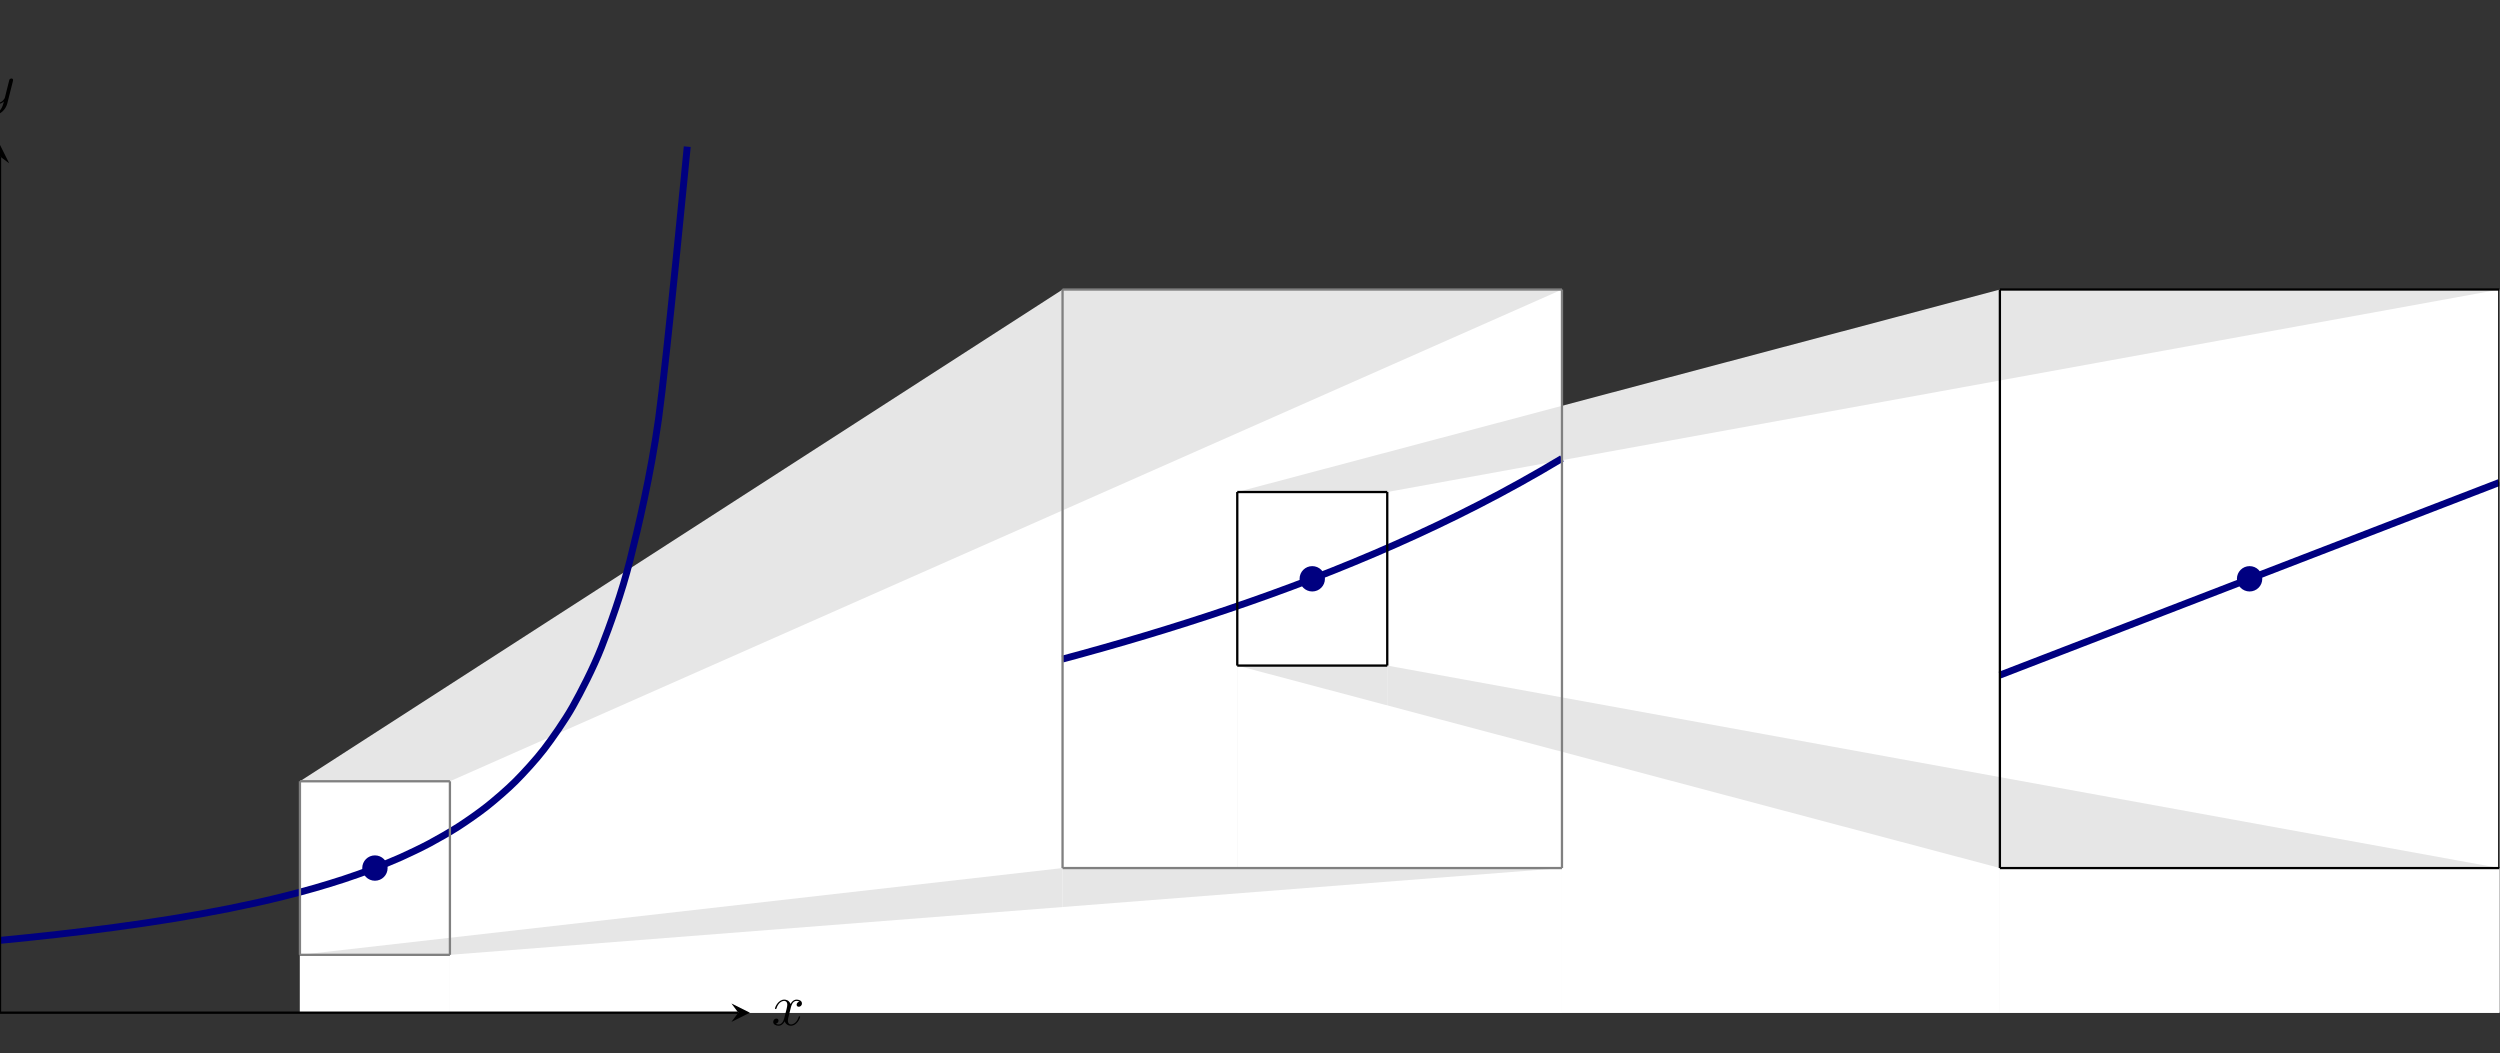
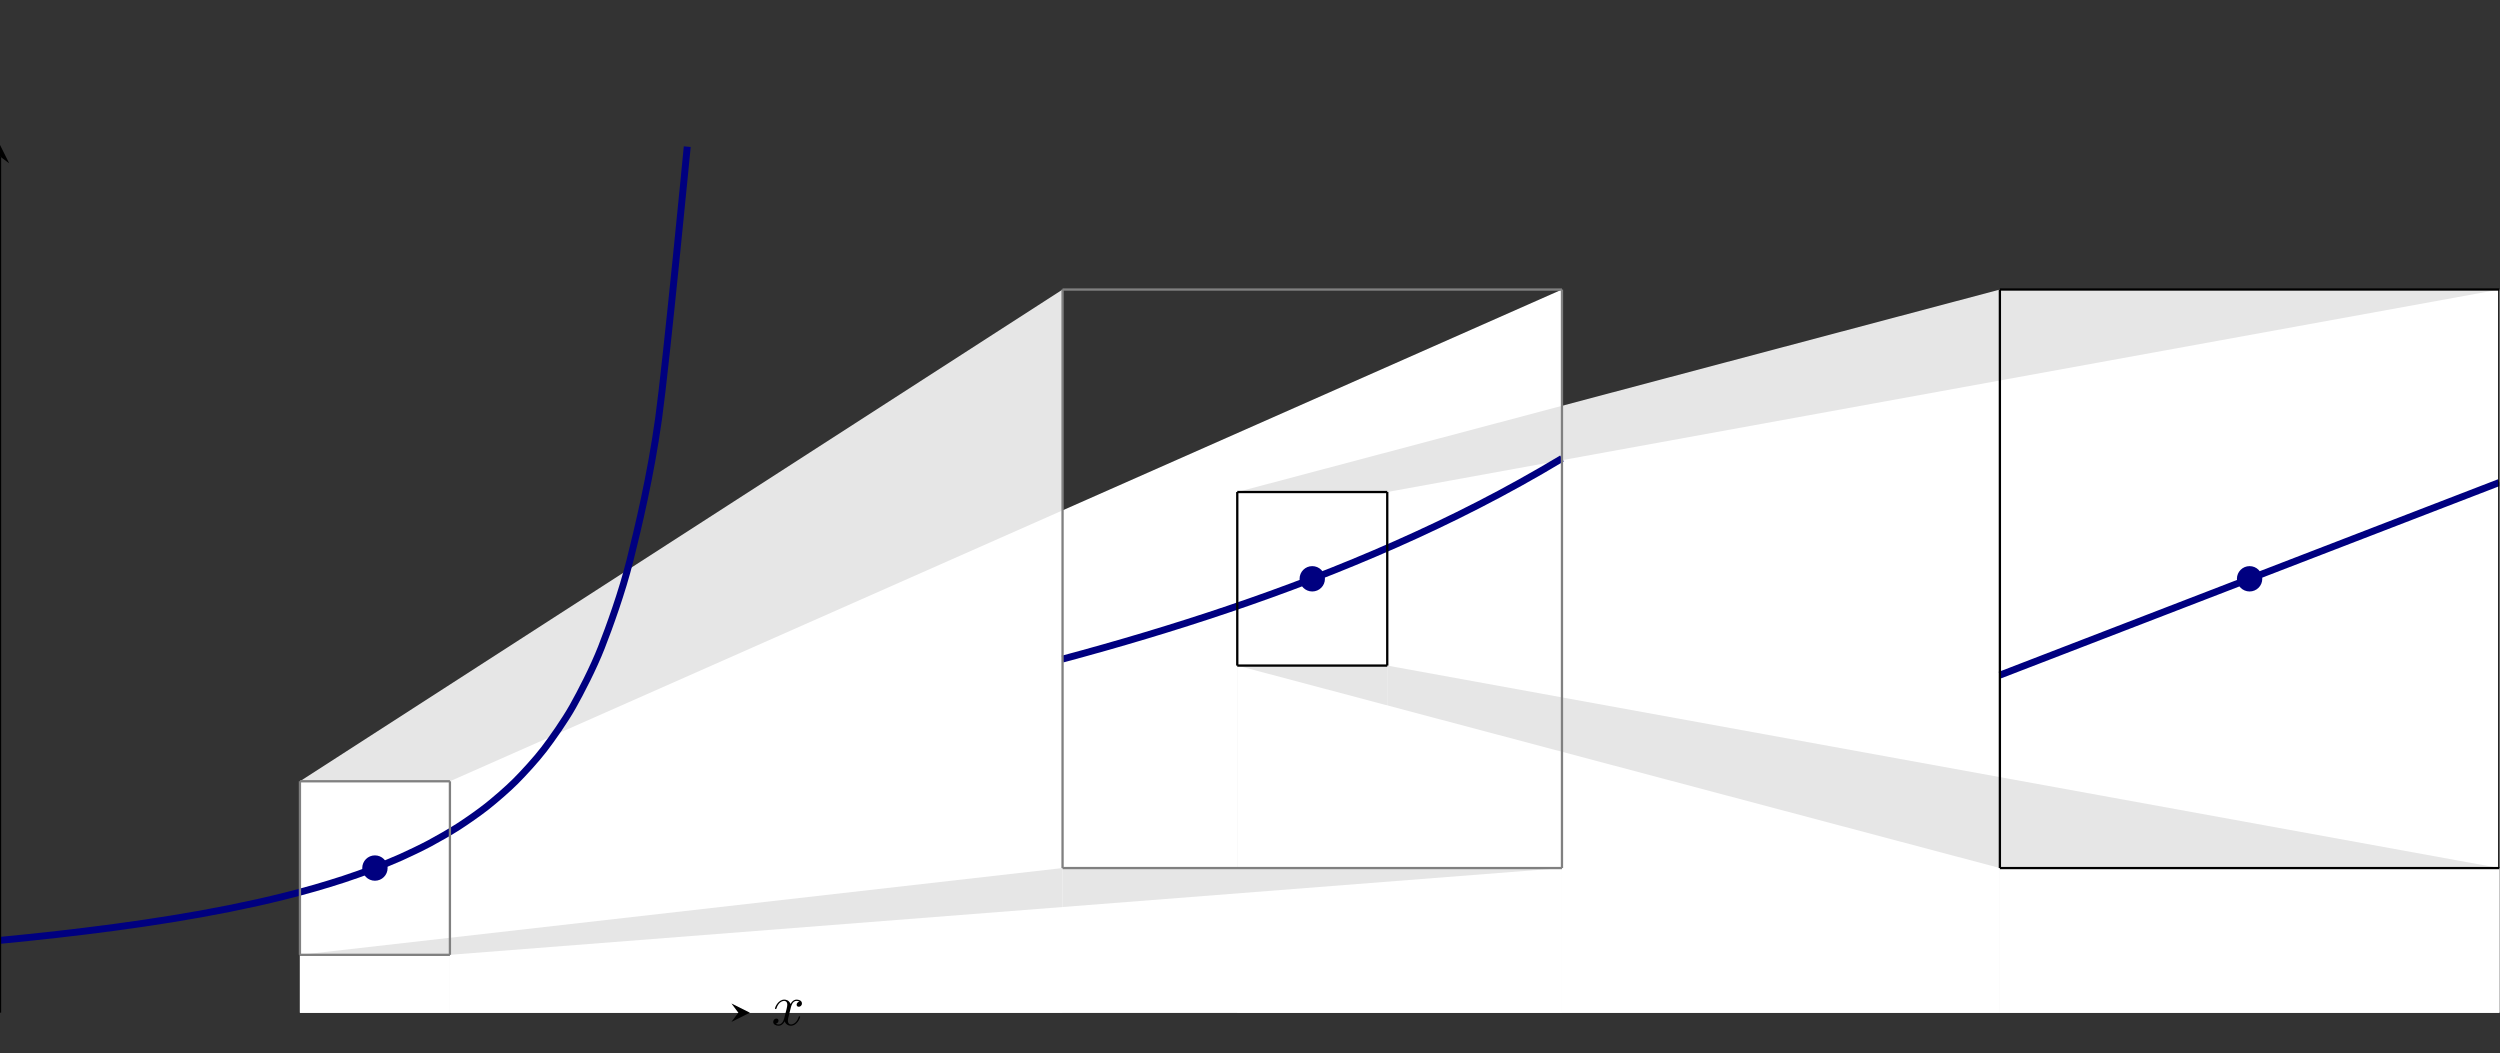
<svg xmlns="http://www.w3.org/2000/svg" xmlns:xlink="http://www.w3.org/1999/xlink" version="1.1" width="604.816pt" height="254.853pt" viewBox="3.495 237.111 604.816 254.853">
  <rect x="3.495" y="237.111" width="604.816" height="254.853" fill="#333333" stroke="none" />
  <defs>
    <path id="g0-120" d="M3.328-3.009C3.387-3.268 3.616-4.184 4.314-4.184C4.364-4.184 4.603-4.184 4.812-4.055C4.533-4.005 4.334-3.756 4.334-3.517C4.334-3.357 4.443-3.168 4.712-3.168C4.932-3.168 5.25-3.347 5.25-3.746C5.25-4.264 4.663-4.403 4.324-4.403C3.746-4.403 3.397-3.875 3.278-3.646C3.029-4.304 2.491-4.403 2.202-4.403C1.166-4.403 .598-3.118 .598-2.869C.598-2.77 .697-2.77 .717-2.77C.797-2.77 .827-2.79 .847-2.879C1.186-3.935 1.843-4.184 2.182-4.184C2.371-4.184 2.72-4.095 2.72-3.517C2.72-3.208 2.55-2.54 2.182-1.146C2.022-.528 1.674-.11 1.235-.11C1.176-.11 .946-.11 .737-.239C.986-.289 1.205-.498 1.205-.777C1.205-1.046 .986-1.126 .837-1.126C.538-1.126 .289-.867 .289-.548C.289-.09 .787 .11 1.225 .11C1.883 .11 2.242-.588 2.271-.648C2.391-.279 2.75 .11 3.347 .11C4.374 .11 4.941-1.176 4.941-1.425C4.941-1.524 4.852-1.524 4.822-1.524C4.732-1.524 4.712-1.484 4.692-1.415C4.364-.349 3.686-.11 3.367-.11C2.979-.11 2.819-.428 2.819-.767C2.819-.986 2.879-1.205 2.989-1.644L3.328-3.009Z" />
-     <path id="g0-121" d="M4.842-3.796C4.882-3.935 4.882-3.955 4.882-4.025C4.882-4.204 4.742-4.294 4.593-4.294C4.493-4.294 4.334-4.234 4.244-4.085C4.224-4.035 4.144-3.726 4.105-3.547C4.035-3.288 3.965-3.019 3.905-2.75L3.457-.956C3.417-.807 2.989-.11 2.331-.11C1.823-.11 1.714-.548 1.714-.917C1.714-1.375 1.883-1.993 2.222-2.869C2.381-3.278 2.421-3.387 2.421-3.587C2.421-4.035 2.102-4.403 1.604-4.403C.658-4.403 .289-2.959 .289-2.869C.289-2.77 .389-2.77 .408-2.77C.508-2.77 .518-2.79 .568-2.949C.837-3.885 1.235-4.184 1.574-4.184C1.654-4.184 1.823-4.184 1.823-3.866C1.823-3.616 1.724-3.357 1.654-3.168C1.255-2.112 1.076-1.544 1.076-1.076C1.076-.189 1.704 .11 2.291 .11C2.68 .11 3.019-.06 3.298-.339C3.168 .179 3.049 .667 2.65 1.196C2.391 1.534 2.012 1.823 1.554 1.823C1.415 1.823 .966 1.793 .797 1.405C.956 1.405 1.086 1.405 1.225 1.285C1.325 1.196 1.425 1.066 1.425 .877C1.425 .568 1.156 .528 1.056 .528C.827 .528 .498 .687 .498 1.176C.498 1.674 .936 2.042 1.554 2.042C2.58 2.042 3.606 1.136 3.885 .01L4.842-3.796Z" />
  </defs>
  <g id="page1" transform="matrix(1.4 0 0 1.4 0 0)">
    <g stroke-miterlimit="10" transform="translate(2.496,349.36)scale(0.996,-0.996)">
      <g fill="#000" stroke="#000">
        <g stroke-width="0.4">
          <g stroke="none" transform="scale(-1.004,1.004)translate(2.496,349.36)scale(-1,-1)" />
          <g stroke="none" transform="scale(-1.004,1.004)translate(2.496,349.36)scale(-1,-1)">
            <g stroke="#000" stroke-miterlimit="10" transform="translate(2.496,349.36)scale(0.996,-0.996)">
              <g fill="#000" stroke="#000">
                <g stroke-width="0.4">
                  <clipPath id="pgfcp1">
                    <path d="M0 0H433.632V180.67H0Z" />
                  </clipPath>
                  <g clip-path="url(#pgfcp1)">
                    <g fill="#e6e6e6">
                      <path d="M52.041 45.168L184.355 130.484V5.019H52.041Z" stroke="none" />
                    </g>
                    <g fill="#e6e6e6">
-                       <path d="M184.355 130.484H271.004V5.019H184.355Z" stroke="none" />
-                     </g>
+                       </g>
                    <g fill="#fff">
                      <path d="M78.062 45.168L271.004 130.484V5.019H78.062Z" stroke="none" />
                    </g>
                    <g fill="#fff">
                      <path d="M52.041 45.168H78.062V5.019H52.041Z" stroke="none" />
                    </g>
                    <g fill="#e6e6e6">
                      <path d="M214.669 95.354L346.983 130.484V5.019H214.669Z" stroke="none" />
                    </g>
                    <g fill="#e6e6e6">
                      <path d="M346.983 130.484H433.632V5.019H346.983Z" stroke="none" />
                    </g>
                    <g fill="#fff">
                      <path d="M240.69 95.354L433.632 130.484V5.019H240.69Z" stroke="none" />
                    </g>
                    <g fill="#fff">
                      <path d="M214.669 95.354H240.69V5.019H214.669Z" stroke="none" />
                    </g>
                    <g fill="#e6e6e6">
                      <path d="M240.69 65.242L433.632 30.112V5.019H240.69Z" stroke="none" />
                    </g>
                    <g fill="#e6e6e6">
                      <path d="M214.669 65.242H240.69V5.019H214.669Z" stroke="none" />
                    </g>
                    <g fill="#fff">
                      <path d="M214.669 65.242L346.983 30.112V5.019H214.669Z" stroke="none" />
                    </g>
                    <g fill="#fff">
                      <path d="M346.983 30.112H433.632V5.019H346.983Z" stroke="none" />
                    </g>
                    <g fill="#e6e6e6">
                      <path d="M52.041 15.056L184.355 30.112V5.019H52.041Z" stroke="none" />
                    </g>
                    <g fill="#e6e6e6">
                      <path d="M184.355 30.112H271.004V5.019H184.355Z" stroke="none" />
                    </g>
                    <g fill="#fff">
                      <path d="M78.062 15.056L271.004 30.112V5.019H78.062Z" stroke="none" />
                    </g>
                    <g fill="#fff">
                      <path d="M52.041 15.056H78.062V5.019H52.041Z" stroke="none" />
                    </g>
                    <g stroke-width="1.2">
                      <g fill="#000080" stroke="#000080">
                        <path d="M0 17.565C0 17.565 3.59 17.919 4.968 18.063C6.347 18.207 8.558 18.446 9.937 18.602C11.315 18.759 13.526 19.018 14.905 19.188S18.494 19.641 19.873 19.827C21.252 20.012 23.463 20.323 24.841 20.526C26.22 20.73 28.431 21.07 29.81 21.294C31.188 21.518 33.399 21.894 34.778 22.142S38.368 22.808 39.746 23.084C41.125 23.361 43.336 23.826 44.715 24.135C46.093 24.445 48.304 24.967 49.683 25.317C51.062 25.666 53.273 26.256 54.651 26.653C56.03 27.05 58.241 27.722 59.619 28.178C60.998 28.633 63.209 29.407 64.588 29.934S68.177 31.36 69.556 31.979C70.935 32.597 73.146 33.655 74.524 34.39C75.903 35.125 78.114 36.386 79.493 37.273C80.871 38.16 83.082 39.691 84.461 40.784C85.84 41.877 88.051 43.772 89.429 45.152C90.808 46.533 93.019 48.936 94.397 50.736C95.776 52.536 97.987 55.68 99.366 58.126C100.744 60.571 102.955 64.844 104.334 68.364S107.924 77.978 109.302 83.495C110.681 89.011 112.892 98.164 114.271 108.124C115.649 118.083 119.239 155.276 119.239 155.276" fill="none" />
                      </g>
                    </g>
                    <g stroke-width="1.2">
                      <g fill="#000080" stroke="#000080">
                        <path d="M184.355 66.37C184.355 66.37 186.964 67.075 187.966 67.351C188.967 67.627 190.574 68.076 191.576 68.36C192.578 68.644 194.184 69.106 195.186 69.398C196.188 69.691 197.795 70.166 198.797 70.467C199.798 70.768 201.405 71.258 202.407 71.568C203.409 71.878 205.015 72.382 206.017 72.701C207.019 73.021 208.626 73.541 209.628 73.87C210.63 74.199 212.236 74.736 213.238 75.075C214.24 75.415 215.846 75.968 216.848 76.319C217.85 76.669 219.457 77.241 220.459 77.603C221.461 77.965 223.067 78.554 224.069 78.928C225.071 79.302 226.677 79.911 227.679 80.298C228.681 80.684 230.288 81.313 231.29 81.713C232.292 82.113 233.898 82.767 234.9 83.181C235.902 83.595 237.508 84.268 238.51 84.697C239.512 85.125 241.119 85.824 242.121 86.267C243.123 86.711 244.729 87.434 245.731 87.894C246.733 88.353 248.34 89.103 249.341 89.58C250.343 90.057 251.95 90.836 252.952 91.331C253.954 91.827 255.56 92.636 256.562 93.151C257.564 93.665 259.171 94.502 260.172 95.038C261.174 95.573 262.781 96.45 263.783 97.007C264.785 97.564 266.391 98.473 267.393 99.052C268.395 99.631 271.003 101.18 271.003 101.18" fill="none" />
                      </g>
                    </g>
                    <g stroke-width="1.2">
                      <g fill="#000080" stroke="#000080">
                        <path d="M346.983 63.586C346.983 63.586 349.592 64.592 350.594 64.979C351.596 65.365 353.202 65.985 354.204 66.371C355.206 66.758 356.813 67.377 357.814 67.764C358.816 68.15 360.423 68.77 361.425 69.157C362.427 69.543 364.033 70.163 365.035 70.549C366.037 70.936 367.644 71.555 368.646 71.942C369.647 72.328 371.254 72.948 372.256 73.334C373.258 73.721 374.864 74.341 375.866 74.727C376.868 75.114 378.475 75.733 379.476 76.12C380.478 76.506 382.085 77.126 383.087 77.512C384.089 77.899 385.695 78.519 386.697 78.905C387.699 79.292 389.306 79.911 390.308 80.298C391.309 80.684 392.916 81.304 393.918 81.69C394.92 82.077 396.526 82.697 397.528 83.083C398.53 83.47 400.137 84.089 401.139 84.476S403.747 85.482 404.749 85.868C405.751 86.255 407.357 86.875 408.359 87.261C409.361 87.648 410.968 88.267 411.97 88.654C412.971 89.04 414.578 89.66 415.58 90.046C416.582 90.433 418.188 91.053 419.19 91.439C420.192 91.826 421.799 92.445 422.801 92.832C423.802 93.218 425.409 93.838 426.411 94.224C427.413 94.611 429.019 95.231 430.021 95.617C431.023 96.004 433.632 97.01 433.632 97.01" fill="none" />
                      </g>
                    </g>
                    <g fill="#000" stroke="#000">
                      <path d="M0 5.019V153.577" fill="none" />
                      <g transform="matrix(0.0,1.0,-1.0,0.0,0.0,153.577)">
                        <path d="M2 0L-1.2 1.6L0 0L-1.2-1.6" stroke="none" />
                      </g>
                    </g>
                    <g fill="#000" stroke="#000">
-                       <path d="M0 5.019H128.103" fill="none" />
                      <g transform="translate(128.103,5.019)">
                        <path d="M2 0L-1.2 1.6L0 0L-1.2-1.6" stroke="none" />
                      </g>
                    </g>
                    <g fill="#808080" stroke="#808080">
                      <path d="M52.041 15.056V45.168" fill="none" />
                    </g>
                    <g fill="#808080" stroke="#808080">
                      <path d="M78.062 15.056V45.168" fill="none" />
                    </g>
                    <g fill="#808080" stroke="#808080">
                      <path d="M52.041 45.168H78.062" fill="none" />
                    </g>
                    <g fill="#808080" stroke="#808080">
                      <path d="M52.041 15.056H78.062" fill="none" />
                    </g>
                    <g fill="#808080" stroke="#808080">
                      <path d="M184.355 30.112V130.484" fill="none" />
                    </g>
                    <g fill="#808080" stroke="#808080">
                      <path d="M271.004 30.112V130.484" fill="none" />
                    </g>
                    <g fill="#808080" stroke="#808080">
                      <path d="M184.355 30.112H271.004" fill="none" />
                    </g>
                    <g fill="#808080" stroke="#808080">
                      <path d="M184.355 130.484H271.004" fill="none" />
                    </g>
                    <g fill="#000" stroke="#000">
                      <path d="M214.669 65.242V95.354" fill="none" />
                    </g>
                    <g fill="#000" stroke="#000">
                      <path d="M240.69 65.242V95.354" fill="none" />
                    </g>
                    <g fill="#000" stroke="#000">
                      <path d="M214.669 95.354H240.69" fill="none" />
                    </g>
                    <g fill="#000" stroke="#000">
                      <path d="M214.669 65.242H240.69" fill="none" />
                    </g>
                    <g fill="#000" stroke="#000">
                      <path d="M346.983 30.112V130.484" fill="none" />
                    </g>
                    <g fill="#000" stroke="#000">
                      <path d="M433.632 30.112V130.484" fill="none" />
                    </g>
                    <g fill="#000" stroke="#000">
                      <path d="M346.983 30.112H433.632" fill="none" />
                    </g>
                    <g fill="#000" stroke="#000">
                      <path d="M346.983 130.484H433.632" fill="none" />
                    </g>
                    <g transform="translate(133.865,2.866)">
                      <g stroke="none" transform="scale(-1.004,1.004)translate(2.496,349.36)scale(-1,-1)">
                        <g fill="#000">
                          <g stroke="none">
                            <use x="2.496" y="349.36" xlink:href="#g0-120" />
                          </g>
                        </g>
                      </g>
                    </g>
                    <g transform="translate(-2.631,162.794)">
                      <g stroke="none" transform="scale(-1.004,1.004)translate(2.496,349.36)scale(-1,-1)">
                        <g fill="#000">
                          <g stroke="none">
                            <use x="2.496" y="349.36" xlink:href="#g0-121" />
                          </g>
                        </g>
                      </g>
                    </g>
                  </g>
                  <g fill="#000080" stroke="#000080">
                    <g fill="#000080">
                      <g fill="#000080" stroke="#000080">
                        <g fill="#000080">
                          <path d="M67.051 30.112C67.051 31.216 66.156 32.112 65.051 32.112S63.051 31.216 63.051 30.112C63.051 29.007 63.947 28.112 65.051 28.112S67.051 29.007 67.051 30.112ZM65.051 30.112" />
                          <path d="" />
                        </g>
                      </g>
                    </g>
                  </g>
                  <g fill="#000080" stroke="#000080">
                    <g fill="#000080">
                      <g fill="#000080" stroke="#000080">
                        <g fill="#000080">
                          <path d="M229.679 80.298C229.679 81.402 228.784 82.298 227.679 82.298C226.575 82.298 225.679 81.402 225.679 80.298C225.679 79.193 226.575 78.298 227.679 78.298C228.784 78.298 229.679 79.193 229.679 80.298ZM227.679 80.298" />
                          <path d="" />
                        </g>
                      </g>
                    </g>
                  </g>
                  <g fill="#000080" stroke="#000080">
                    <g fill="#000080">
                      <g fill="#000080" stroke="#000080">
                        <g fill="#000080">
                          <path d="M392.308 80.298C392.308 81.402 391.412 82.298 390.308 82.298C389.203 82.298 388.308 81.402 388.308 80.298C388.308 79.193 389.203 78.298 390.308 78.298C391.412 78.298 392.308 79.193 392.308 80.298ZM390.308 80.298" />
                          <path d="" />
                        </g>
                      </g>
                    </g>
                  </g>
                </g>
              </g>
            </g>
          </g>
        </g>
      </g>
    </g>
  </g>
</svg>